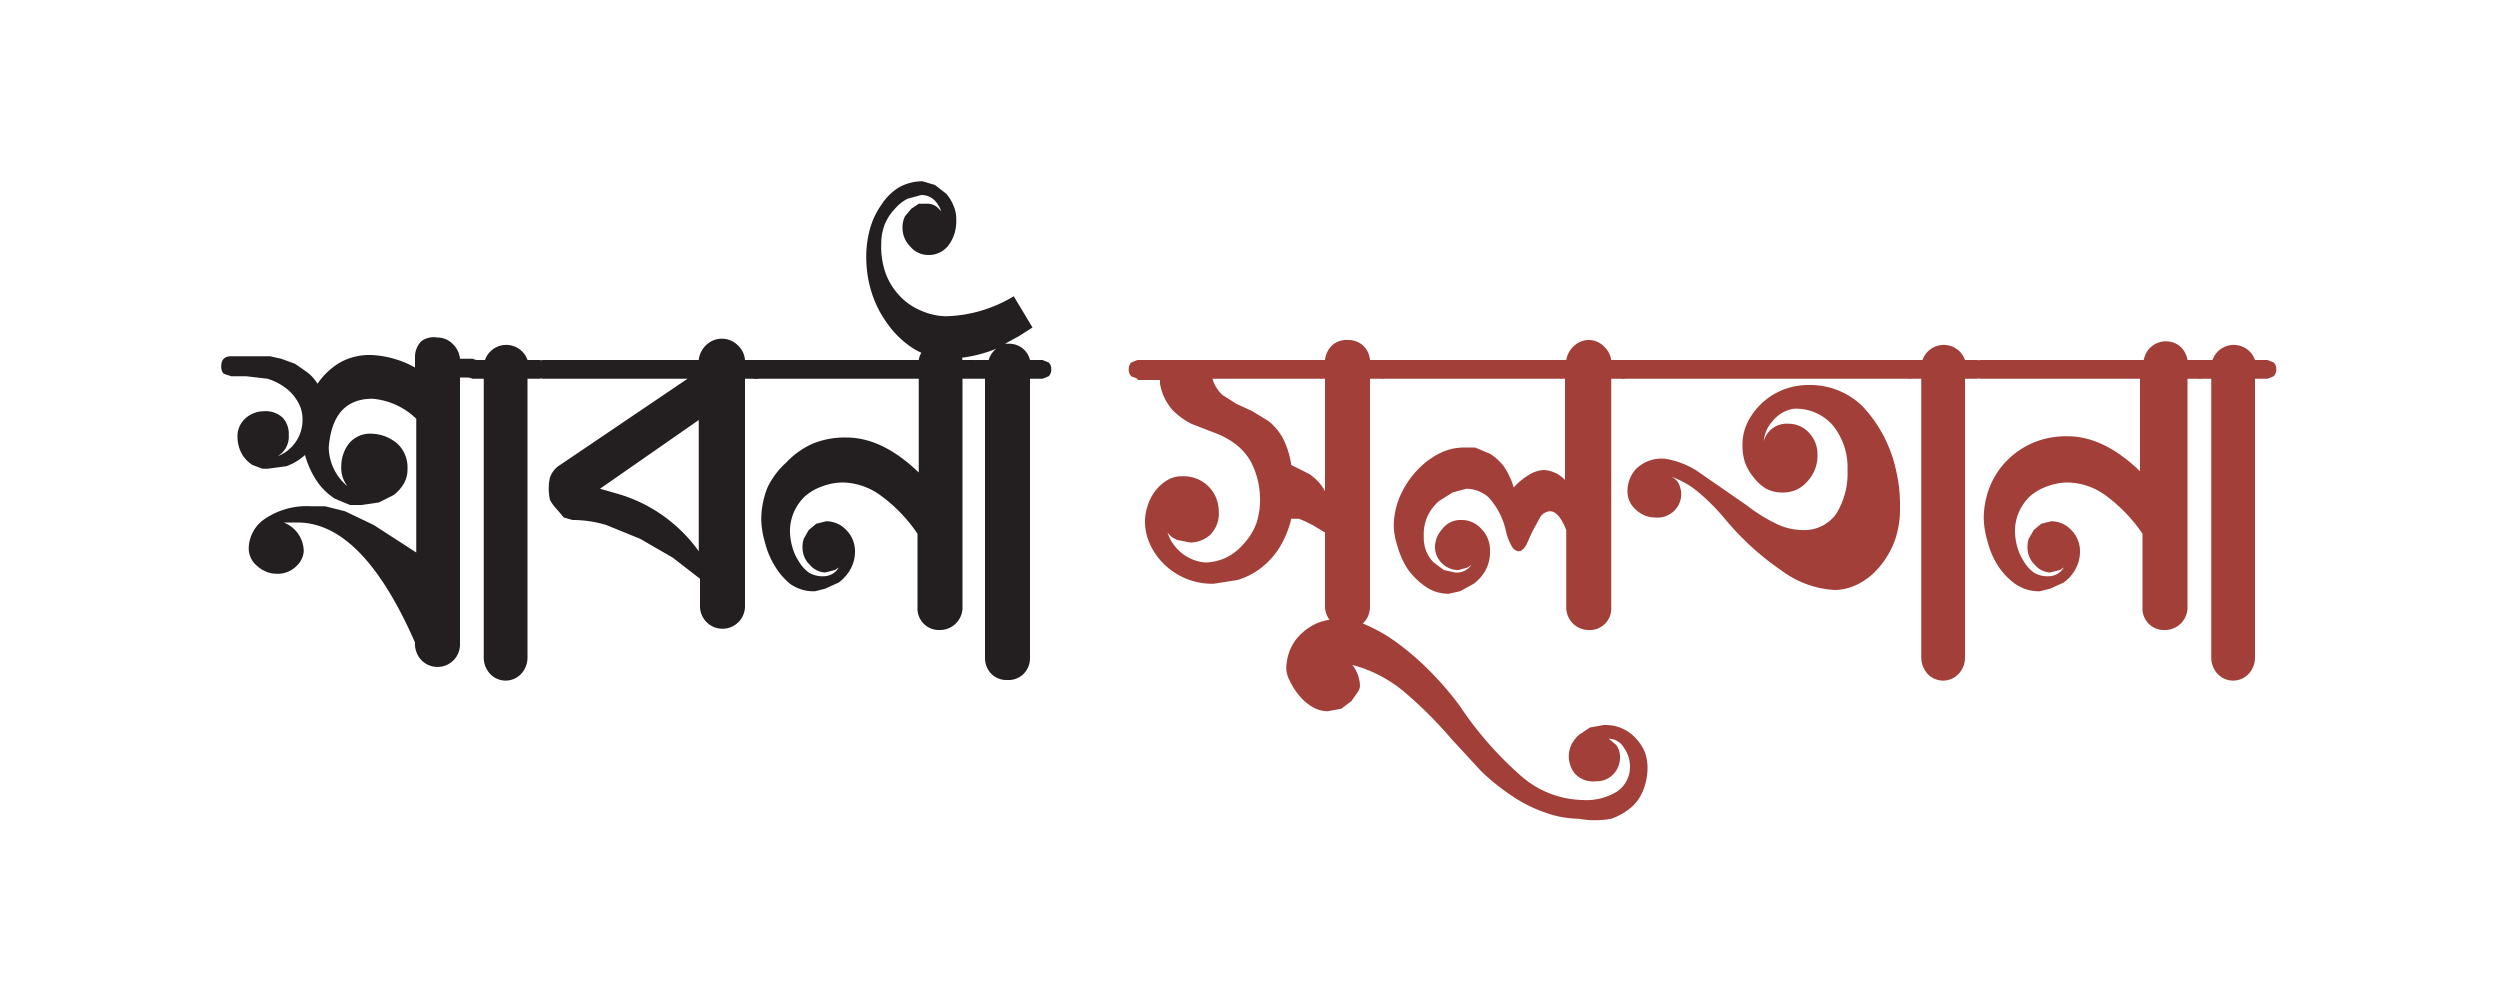
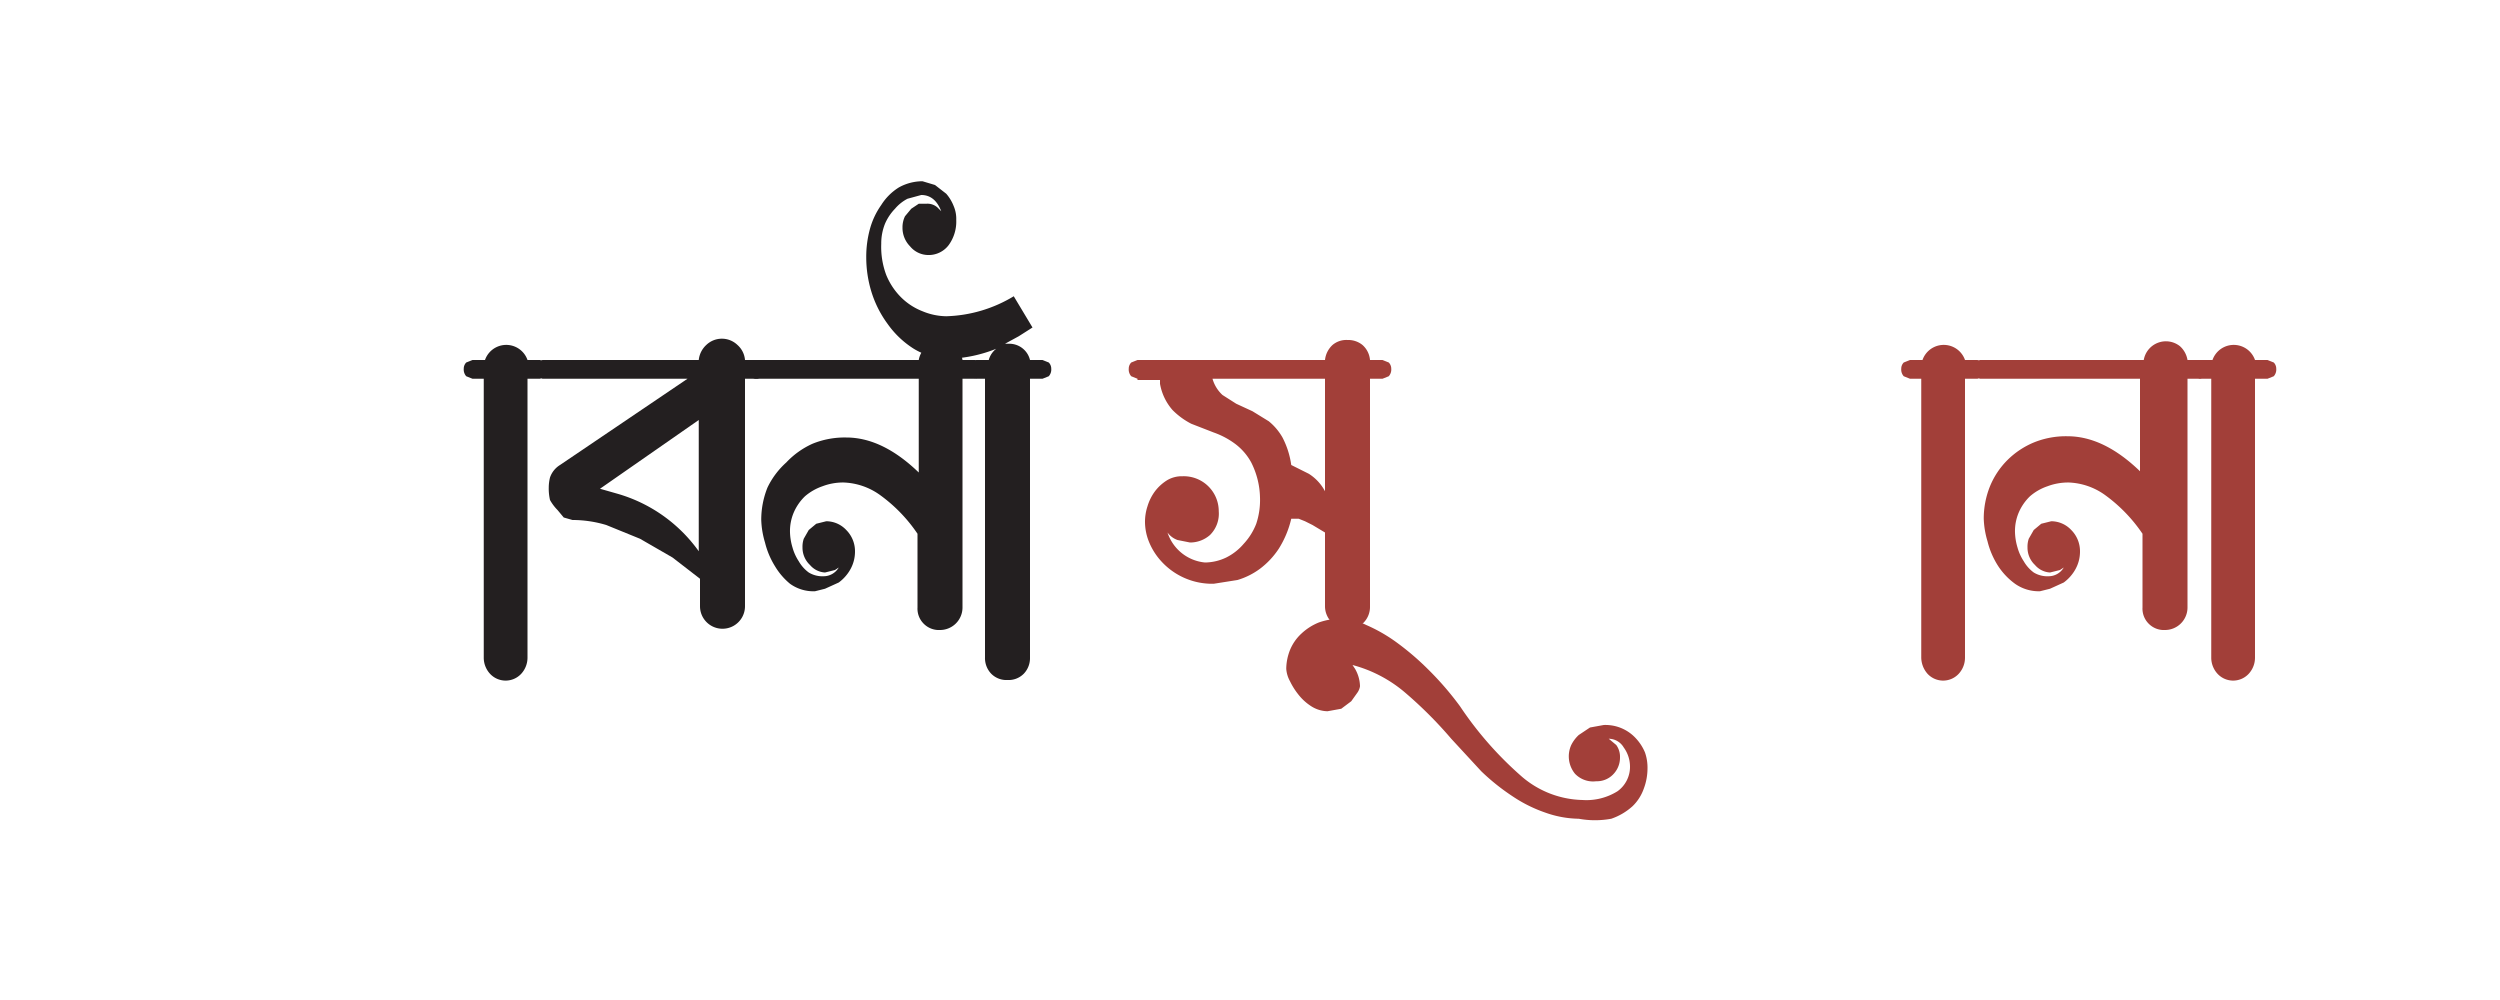
<svg xmlns="http://www.w3.org/2000/svg" viewBox="0 0 200 80">
  <title>logo</title>
-   <path d="M33.3,33.5a5.7,5.7,0,0,0-3.5-1.6q-3.2,0-3.5,3.9a4.1,4.1,0,0,0,1.5,3.1,2.4,2.4,0,0,1-.5-1.6,3,3,0,0,1,.6-1.8,2.2,2.2,0,0,1,1.9-.8,3.3,3.3,0,0,1,2,.8,2.6,2.6,0,0,1,.8,2,2.3,2.3,0,0,1-.3,1.2,3.2,3.2,0,0,1-.8.9l-1.2.6-1.4.2h-.9l-1.2-.5a5,5,0,0,1-1.3-1.2,7.1,7.1,0,0,1-1.1-2.3,4.4,4.4,0,0,1-1.5.9l-1.5.2H21l-.8-.3a2.6,2.6,0,0,1-.8-.8,2.8,2.8,0,0,1-.4-1.4,1.9,1.9,0,0,1,.6-1.5,2.2,2.2,0,0,1,1.5-.6,2,2,0,0,1,1.5.5,1.9,1.9,0,0,1,.5,1.4,1.8,1.8,0,0,1-.9,1.7,3.1,3.1,0,0,0,2-3,2.7,2.7,0,0,0-.4-1.4,3.6,3.6,0,0,0-1-1.1,4.6,4.6,0,0,0-1.4-.7l-1.7-.2H18.5l-.6-.2a.8.8,0,0,1-.2-.6q0-.8.8-.8h3.1l.9.2,1.1.4,1,.7a3.3,3.3,0,0,1,.8.9,5.7,5.7,0,0,1,1.8-1.7,4.9,4.9,0,0,1,2.5-.6,7.9,7.9,0,0,1,3.5,1v-.8a1.8,1.8,0,0,1,.5-1.3A1.7,1.7,0,0,1,35,27a1.7,1.7,0,0,1,1.2.5,1.9,1.9,0,0,1,.6,1.2h1l.6.2a.7.7,0,0,1,.2.5.8.8,0,0,1-.2.6l-.6.2h-1V51.5a1.8,1.8,0,0,1-3.1,1.3,1.9,1.9,0,0,1-.5-1.4q-4.2-9.6-9.4-9.6H22.7a2.5,2.5,0,0,1,1.6,2.3,1.8,1.8,0,0,1-.6,1.2,2.1,2.1,0,0,1-1.6.6,2.3,2.3,0,0,1-1.5-.6,1.8,1.8,0,0,1-.7-1.5,2.9,2.9,0,0,1,1.3-2.3,6,6,0,0,1,3.7-1H26l1.6.4,2.3,1.1,3.4,2.2Z" fill="#231f20" />
  <path d="M37.8,30.3l-.5-.2a.8.8,0,0,1-.2-.6.7.7,0,0,1,.2-.5l.5-.2h1a1.8,1.8,0,0,1,3.4,0h1l.5.2a.7.7,0,0,1,.2.5.8.8,0,0,1-.2.6l-.5.2h-1V52.6a1.9,1.9,0,0,1-.5,1.3,1.7,1.7,0,0,1-2.5,0,1.9,1.9,0,0,1-.5-1.3V30.3Z" fill="#231f20" />
  <path d="M43.4,30.3l-.5-.2a.8.8,0,0,1-.2-.6.7.7,0,0,1,.2-.5l.5-.2H55.9a1.9,1.9,0,0,1,.6-1.2,1.8,1.8,0,0,1,2.5,0,1.8,1.8,0,0,1,.6,1.2h1l.5.2a.7.7,0,0,1,.2.5.8.8,0,0,1-.2.6l-.5.2h-1V48.5a1.8,1.8,0,1,1-3.6,0V46.3l-2.2-1.7-2.6-1.5-2.7-1.1a9.4,9.4,0,0,0-2.6-.4h-.1l-.7-.2-.5-.6A3.7,3.7,0,0,1,44,40a4.1,4.1,0,0,1-.1-1,3.4,3.4,0,0,1,.1-.8,1.9,1.9,0,0,1,.8-1l10.2-6.9ZM55.9,44.1V33.6L48,39.1l1.4.4A12.1,12.1,0,0,1,55.9,44.1Z" fill="#231f20" />
  <path d="M60.4,30.3l-.5-.2a.8.8,0,0,1-.2-.6.7.7,0,0,1,.2-.5l.5-.2H73.5a1.8,1.8,0,0,1,2.9-1.1,1.9,1.9,0,0,1,.6,1.1h1l.5.2a.7.7,0,0,1,.2.5.8.8,0,0,1-.2.6l-.5.2h-1V48.6a1.8,1.8,0,0,1-1.8,1.8,1.7,1.7,0,0,1-1.3-.5,1.7,1.7,0,0,1-.5-1.3V42.7a12.3,12.3,0,0,0-3-3.1,5.3,5.3,0,0,0-2.9-1,4.6,4.6,0,0,0-1.7.3,4.3,4.3,0,0,0-1.4.8,4,4,0,0,0-.9,1.3,3.8,3.8,0,0,0-.3,1.6,4.7,4.7,0,0,0,.2,1.2,3.9,3.9,0,0,0,.5,1.1,2.9,2.9,0,0,0,.8.9,2.1,2.1,0,0,0,1.2.3,1.4,1.4,0,0,0,1.2-.7l-.3.2-.8.2a1.7,1.7,0,0,1-1.2-.6,1.9,1.9,0,0,1-.6-1.4,2,2,0,0,1,.1-.7l.4-.7.6-.5.8-.2a2.2,2.2,0,0,1,1.6.7,2.4,2.4,0,0,1,.7,1.7,2.9,2.9,0,0,1-.4,1.5,3.3,3.3,0,0,1-.9,1l-1.1.5-.8.2a3.2,3.2,0,0,1-2-.6A5.4,5.4,0,0,1,62,45.3a6.5,6.5,0,0,1-.8-1.9,7,7,0,0,1-.3-1.8,6.9,6.9,0,0,1,.5-2.6A6.4,6.4,0,0,1,62.9,37,6.6,6.6,0,0,1,65,35.5a6.8,6.8,0,0,1,2.7-.5q2.9,0,5.8,2.8V30.3Z" fill="#231f20" />
  <path d="M78.1,30.3l-.5-.2a.8.8,0,0,1-.2-.6.7.7,0,0,1,.2-.5l.5-.2h1a1.7,1.7,0,0,1,.6-.9,11.1,11.1,0,0,1-3.7.8,5.5,5.5,0,0,1-2.9-.8A7.4,7.4,0,0,1,71,25.9a8.6,8.6,0,0,1-1.3-2.6,9.4,9.4,0,0,1-.4-2.7,8.4,8.4,0,0,1,.3-2.3,6.1,6.1,0,0,1,.9-1.9A4.4,4.4,0,0,1,71.9,15a3.9,3.9,0,0,1,1.9-.5l1,.3.9.7a3.4,3.4,0,0,1,.6,1,2.6,2.6,0,0,1,.2,1.1,3.2,3.2,0,0,1-.6,2,2,2,0,0,1-1.7.8,1.9,1.9,0,0,1-1.4-.7,2.1,2.1,0,0,1-.6-1.5,2,2,0,0,1,.2-.9l.5-.6.6-.4h.6a1.2,1.2,0,0,1,.9.3l.3.3q-.5-1.3-1.6-1.3l-1.1.3a3.3,3.3,0,0,0-1,.8,4,4,0,0,0-.8,1.2,4.2,4.2,0,0,0-.3,1.6,6.4,6.4,0,0,0,.4,2.5,5.4,5.4,0,0,0,1.2,1.8,5,5,0,0,0,1.7,1.1,5.1,5.1,0,0,0,1.9.4,11,11,0,0,0,5.4-1.6l1.5,2.5-1.1.7-1.1.6h.3a1.7,1.7,0,0,1,1.7,1.3h1l.5.2a.7.7,0,0,1,.2.5.8.8,0,0,1-.2.6l-.5.2h-1V52.6a1.8,1.8,0,0,1-.5,1.3,1.7,1.7,0,0,1-1.3.5,1.7,1.7,0,0,1-1.3-.5,1.8,1.8,0,0,1-.5-1.3V30.3Z" fill="#231f20" />
  <path d="M91,30.3l-.5-.2a.8.8,0,0,1-.2-.6.7.7,0,0,1,.2-.5l.5-.2h15a1.9,1.9,0,0,1,.6-1.2,1.7,1.7,0,0,1,1.2-.4,1.8,1.8,0,0,1,1.2.4,1.8,1.8,0,0,1,.6,1.2h1l.5.2a.7.7,0,0,1,.2.5.8.8,0,0,1-.2.6l-.5.2h-1V48.5a1.8,1.8,0,0,1-.5,1.3,1.7,1.7,0,0,1-1.3.5,1.8,1.8,0,0,1-1.8-1.8V42.6l-1-.6-.6-.3-.5-.2h-.6a7.8,7.8,0,0,1-1,2.4,6.4,6.4,0,0,1-1.5,1.6,5.8,5.8,0,0,1-1.8.9l-1.9.3a5.5,5.5,0,0,1-4.2-1.8,5.2,5.2,0,0,1-1-1.6,4.3,4.3,0,0,1-.3-1.5,4,4,0,0,1,.2-1.3,3.9,3.9,0,0,1,.6-1.2,3.6,3.6,0,0,1,1-.9,2.3,2.3,0,0,1,1.2-.3,2.8,2.8,0,0,1,2.9,2.8,2.4,2.4,0,0,1-.7,1.9,2.4,2.4,0,0,1-1.6.6l-1-.2a1.7,1.7,0,0,1-.8-.6A3.5,3.5,0,0,0,96.4,45a4,4,0,0,0,1.7-.4,4.4,4.4,0,0,0,1.4-1.1,5,5,0,0,0,1-1.6,6,6,0,0,0,.3-2.1,6.5,6.5,0,0,0-.7-2.8,4.6,4.6,0,0,0-1.3-1.5,6.5,6.5,0,0,0-1.7-.9l-1.8-.7a5.9,5.9,0,0,1-1.5-1.1,4.3,4.3,0,0,1-1-2.1v-.3H91Zm15,9.1V30.3H97a2.8,2.8,0,0,0,.8,1.3l1.1.7,1.3.6,1.3.8a4.6,4.6,0,0,1,1.1,1.3,6.8,6.8,0,0,1,.7,2.2l1.4.7A3.7,3.7,0,0,1,106,39.3Z" fill="#a23f39" />
  <path d="M126.3,65.5a8.3,8.3,0,0,1-2.7-.5,11.2,11.2,0,0,1-2.6-1.3,17.3,17.3,0,0,1-2.5-2l-2.4-2.6a33.2,33.2,0,0,0-3.7-3.7,10.7,10.7,0,0,0-4.2-2.2l.2.3a2.9,2.9,0,0,1,.4,1.4,1.2,1.2,0,0,1-.2.5l-.5.7-.8.6-1.1.2a2.5,2.5,0,0,1-1.3-.4,4.1,4.1,0,0,1-1-.9,5.6,5.6,0,0,1-.7-1.1,2.4,2.4,0,0,1-.3-1,4.2,4.2,0,0,1,.3-1.5,3.7,3.7,0,0,1,.9-1.3,4.5,4.5,0,0,1,1.4-.9,5.3,5.3,0,0,1,2-.3,5,5,0,0,1,1.8.5,12.7,12.7,0,0,1,2.3,1.3,21.4,21.4,0,0,1,2.6,2.2,24.5,24.5,0,0,1,2.6,3,28.3,28.3,0,0,0,4.8,5.5,7.7,7.7,0,0,0,5,2,4.7,4.7,0,0,0,2.8-.7,2.4,2.4,0,0,0,1-2,2.6,2.6,0,0,0-.5-1.5,1.4,1.4,0,0,0-1.2-.7h0l.6.5a1.6,1.6,0,0,1,.3,1,1.9,1.9,0,0,1-.5,1.3,1.8,1.8,0,0,1-1.4.6,2,2,0,0,1-1.7-.6,2.2,2.2,0,0,1-.3-2.3,2.8,2.8,0,0,1,.6-.8l.9-.6,1.1-.2a3.3,3.3,0,0,1,2.6,1.1,3.8,3.8,0,0,1,.7,1.1,3.7,3.7,0,0,1,.2,1.3,4.6,4.6,0,0,1-.3,1.6,3.6,3.6,0,0,1-.9,1.4,4.9,4.9,0,0,1-1.7,1A7.2,7.2,0,0,1,126.3,65.5Z" fill="#a23f39" />
-   <path d="M110.6,30.3l-.5-.2a.8.8,0,0,1-.2-.6.7.7,0,0,1,.2-.5l.5-.2h14.7a1.9,1.9,0,0,1,.6-1.1,1.7,1.7,0,0,1,1.2-.5,1.7,1.7,0,0,1,1.2.5,1.9,1.9,0,0,1,.6,1.1h1l.5.2a.7.7,0,0,1,.2.5.8.8,0,0,1-.2.6l-.5.2h-1V48.6a1.7,1.7,0,0,1-.5,1.3,1.7,1.7,0,0,1-1.3.5,1.8,1.8,0,0,1-1.8-1.8V42.4q-.6-1.5-1.3-1.5a1,1,0,0,0-.8.5l-.6,1.1-.5,1.1q-.3.5-.6.5a.7.7,0,0,1-.5-.3,4.3,4.3,0,0,1-.5-1.2,5.9,5.9,0,0,0-1.4-2.8,2.7,2.7,0,0,0-1.8-.7l-1.1.3-1.1.7a3.7,3.7,0,0,0-.9,1.2,3.6,3.6,0,0,0-.3,1.6,3.1,3.1,0,0,0,.2,1.2,2.8,2.8,0,0,0,.6.9l.8.6.9.2a1.4,1.4,0,0,0,1.3-.6l-.3.2-.7.2a1.8,1.8,0,0,1-1.3-.5,1.8,1.8,0,0,1-.6-1.4,2.2,2.2,0,0,1,.6-1.4,1.8,1.8,0,0,1,1.5-.7,2.1,2.1,0,0,1,1.6.7,2.4,2.4,0,0,1,.7,1.8,3,3,0,0,1-.4,1.6,3.5,3.5,0,0,1-.9,1l-1.1.6-.9.2a3.2,3.2,0,0,1-1.9-.6,5.7,5.7,0,0,1-1.4-1.4,6.6,6.6,0,0,1-.8-1.8,5.7,5.7,0,0,1-.3-1.6,6.2,6.2,0,0,1,.5-2.4,7.2,7.2,0,0,1,1.3-2,6.4,6.4,0,0,1,1.8-1.4,4.4,4.4,0,0,1,2.1-.5H118l1.2.5a4.3,4.3,0,0,1,1.1,1,6.1,6.1,0,0,1,.8,1.7,5,5,0,0,1,1.2-1,2.5,2.5,0,0,1,1.2-.4,2.5,2.5,0,0,1,1.7.8V30.3Z" fill="#a23f39" />
-   <path d="M129.8,30.3l-.5-.2a.8.8,0,0,1-.2-.6.7.7,0,0,1,.2-.5l.5-.2h23l.5.2a.7.7,0,0,1,.2.5.8.8,0,0,1-.2.6l-.5.2Zm17,16.9a7.8,7.8,0,0,1-4.2-1.5,22.3,22.3,0,0,1-4.7-4.3,16.9,16.9,0,0,0-2-2,7,7,0,0,0-2.3-1.3,1.2,1.2,0,0,1,.7.6,2,2,0,0,1,.2.9,1.9,1.9,0,0,1-2.1,1.8,2.2,2.2,0,0,1-1.5-.6,1.9,1.9,0,0,1-.7-1.5,2.6,2.6,0,0,1,.7-1.8,2.9,2.9,0,0,1,2.3-.8,6.6,6.6,0,0,1,2.6,1l3.9,2.7a13.4,13.4,0,0,0,2.4,1.5,4.8,4.8,0,0,0,2.1.5,3.1,3.1,0,0,0,2.7-1.3,6.1,6.1,0,0,0,.9-3.5,5.3,5.3,0,0,0-1.2-3.6,3.9,3.9,0,0,0-3.1-1.3,2.7,2.7,0,0,0-1.7,1,2.7,2.7,0,0,0-.7,1.6,1.9,1.9,0,0,1,2-1.4,2.2,2.2,0,0,1,1.6.7,2.5,2.5,0,0,1,.7,1.8,3,3,0,0,1-.8,2.1,2.5,2.5,0,0,1-2,.9,2.7,2.7,0,0,1-1.3-.3,3.5,3.5,0,0,1-1-.9,4.1,4.1,0,0,1-.7-1.2,4.3,4.3,0,0,1-.2-1.4,4,4,0,0,1,.4-1.8,5.4,5.4,0,0,1,2.8-2.6,5.5,5.5,0,0,1,2.1-.4,6,6,0,0,1,4.3,1.7,10.8,10.8,0,0,1,2.7,5.2,12,12,0,0,1,.3,2.9,7.6,7.6,0,0,1-.4,2.6,7,7,0,0,1-1.2,2.1,5.4,5.4,0,0,1-1.7,1.4A4.4,4.4,0,0,1,146.9,47.2Z" fill="#a23f39" />
  <path d="M152.8,30.3l-.5-.2a.8.8,0,0,1-.2-.6.7.7,0,0,1,.2-.5l.5-.2h1a1.8,1.8,0,0,1,3.4,0h1l.5.2a.7.7,0,0,1,.2.5.8.8,0,0,1-.2.6l-.5.2h-1V52.6a1.9,1.9,0,0,1-.5,1.3,1.7,1.7,0,0,1-2.5,0,2,2,0,0,1-.5-1.3V30.3Z" fill="#a23f39" />
  <path d="M158.4,30.3l-.5-.2a.8.8,0,0,1-.2-.6.7.7,0,0,1,.2-.5l.5-.2h13.1a1.8,1.8,0,0,1,2.9-1.1,1.9,1.9,0,0,1,.6,1.1h1l.5.2a.7.7,0,0,1,.2.5.8.8,0,0,1-.2.6l-.5.2h-1V48.6a1.8,1.8,0,0,1-1.8,1.8,1.7,1.7,0,0,1-1.3-.5,1.7,1.7,0,0,1-.5-1.3V42.7a12.4,12.4,0,0,0-3-3.1,5.3,5.3,0,0,0-2.9-1,4.7,4.7,0,0,0-1.7.3,4.2,4.2,0,0,0-1.4.8,4,4,0,0,0-.9,1.3,3.8,3.8,0,0,0-.3,1.6,4.7,4.7,0,0,0,.2,1.2,3.9,3.9,0,0,0,.5,1.1,2.9,2.9,0,0,0,.8.9,2.1,2.1,0,0,0,1.2.3,1.4,1.4,0,0,0,1.2-.7l-.3.2-.8.2a1.7,1.7,0,0,1-1.2-.6,1.9,1.9,0,0,1-.6-1.4,2,2,0,0,1,.1-.7l.4-.7.6-.5.8-.2a2.2,2.2,0,0,1,1.6.7,2.4,2.4,0,0,1,.7,1.7,2.9,2.9,0,0,1-.4,1.5,3.3,3.3,0,0,1-.9,1l-1.1.5-.8.2a3.3,3.3,0,0,1-2-.6,5.4,5.4,0,0,1-1.4-1.5,6.5,6.5,0,0,1-.8-1.9,7,7,0,0,1-.3-1.8,6.9,6.9,0,0,1,.5-2.6,6.4,6.4,0,0,1,1.4-2.1,6.6,6.6,0,0,1,2.1-1.4,6.8,6.8,0,0,1,2.7-.5q2.9,0,5.8,2.8V30.3Z" fill="#a23f39" />
  <path d="M176,30.3l-.5-.2a.8.8,0,0,1-.2-.6.7.7,0,0,1,.2-.5l.5-.2h1a1.8,1.8,0,0,1,3.4,0h1l.5.2a.7.7,0,0,1,.2.5.8.8,0,0,1-.2.6l-.5.2h-1V52.6a1.9,1.9,0,0,1-.5,1.3,1.7,1.7,0,0,1-2.5,0,1.9,1.9,0,0,1-.5-1.3V30.3Z" fill="#a23f39" />
</svg>